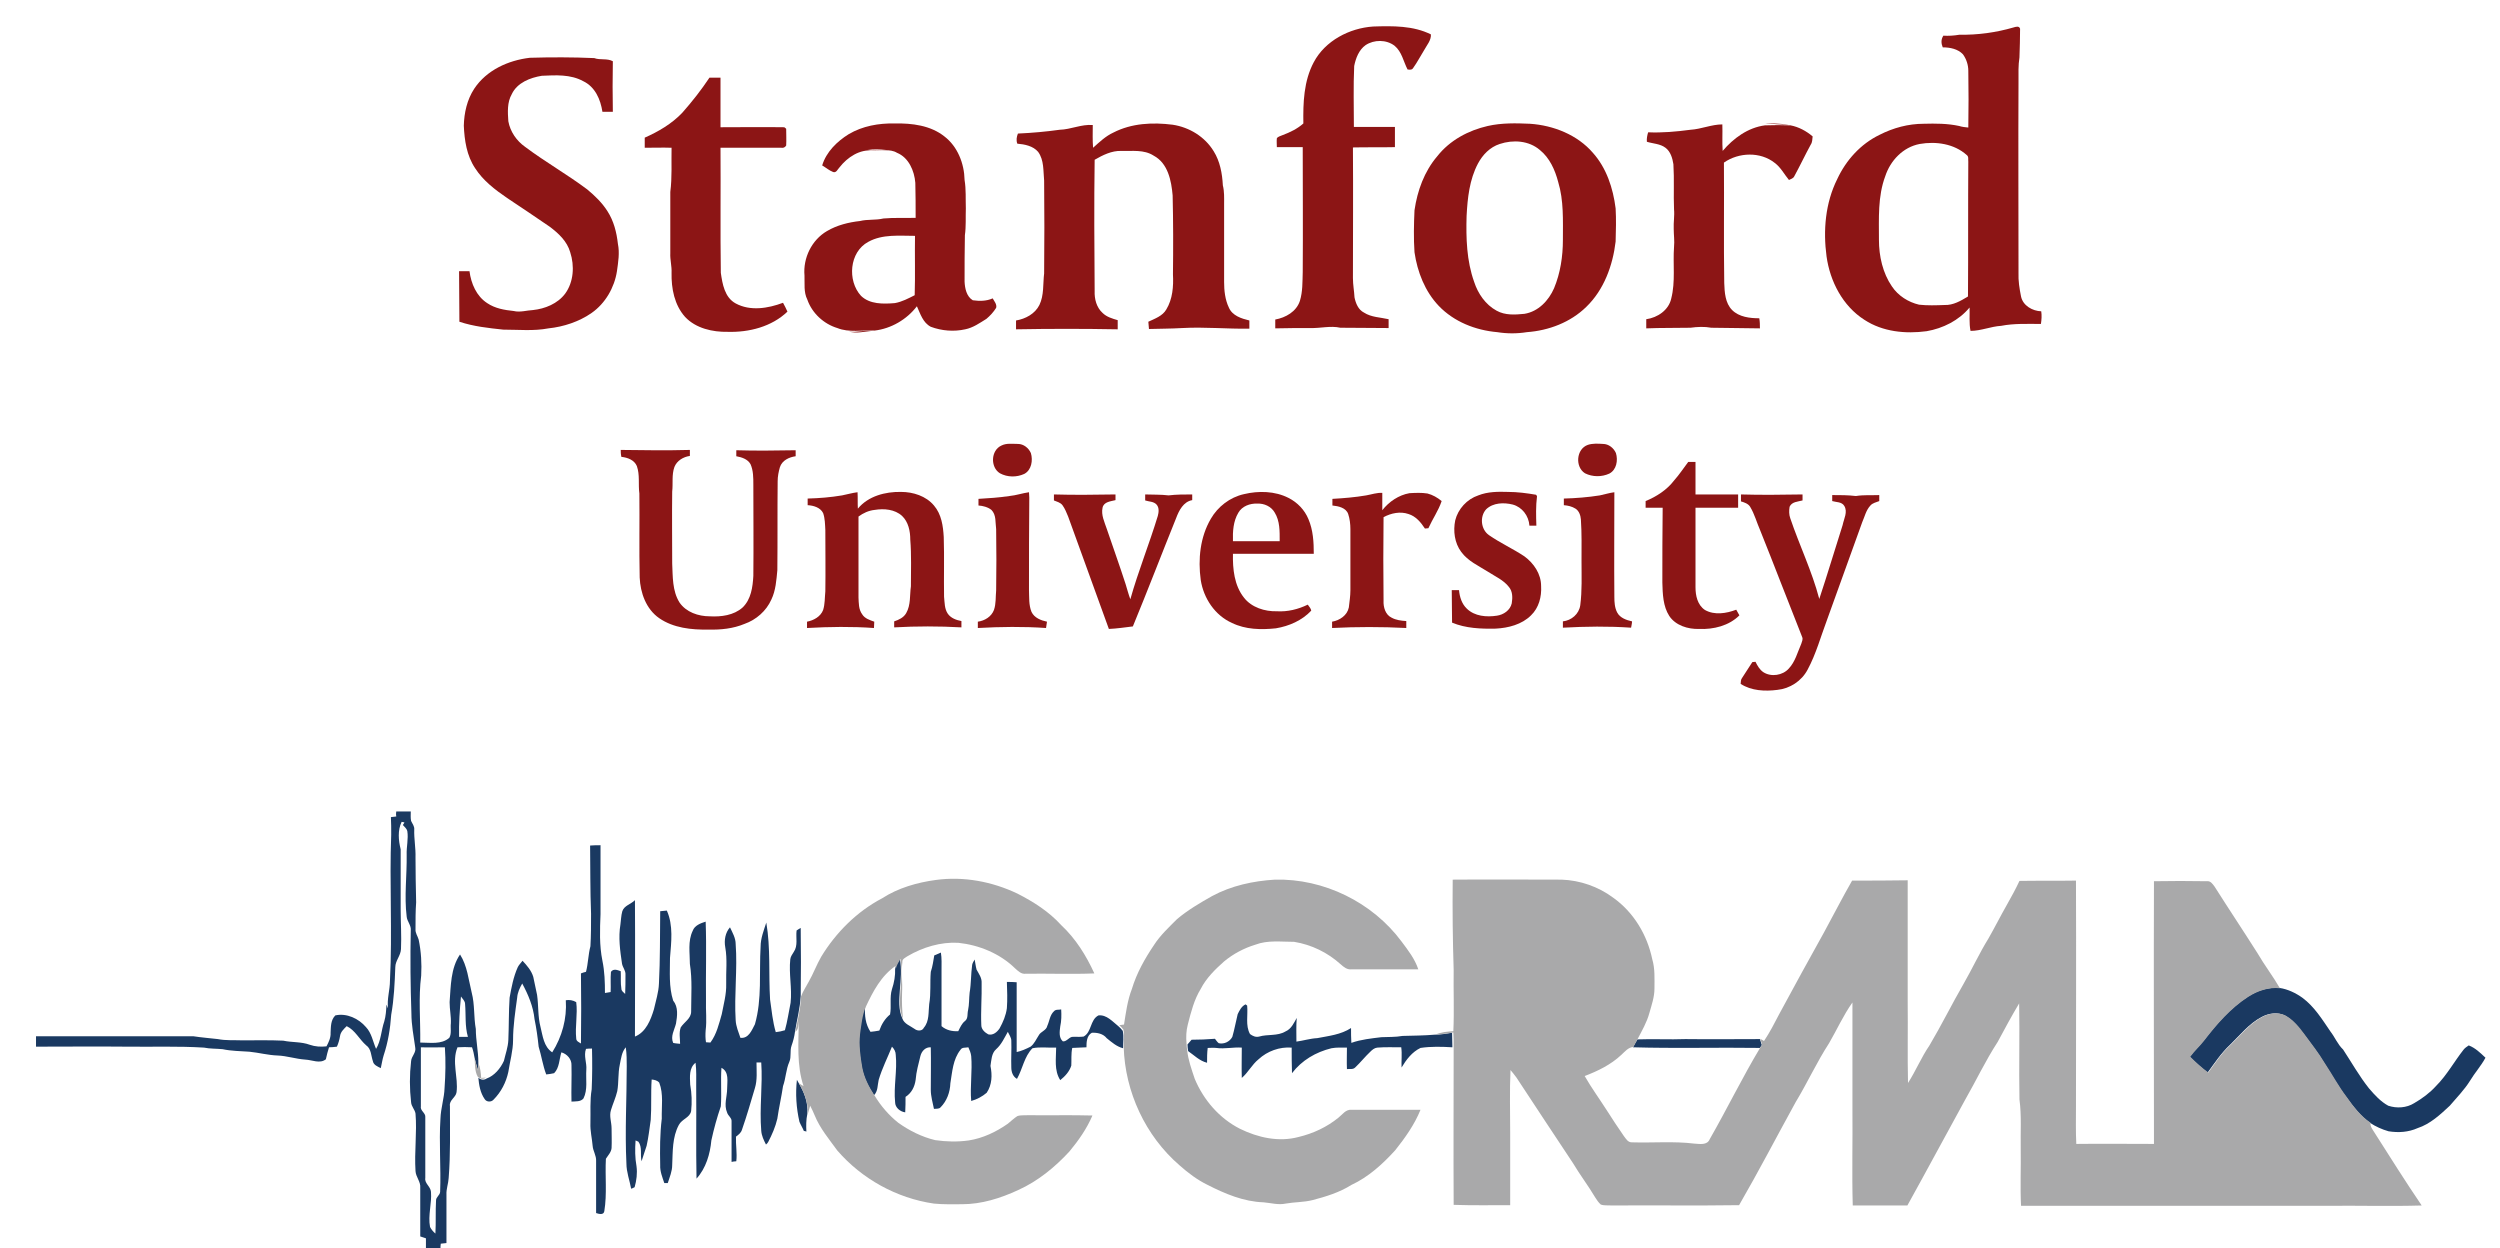
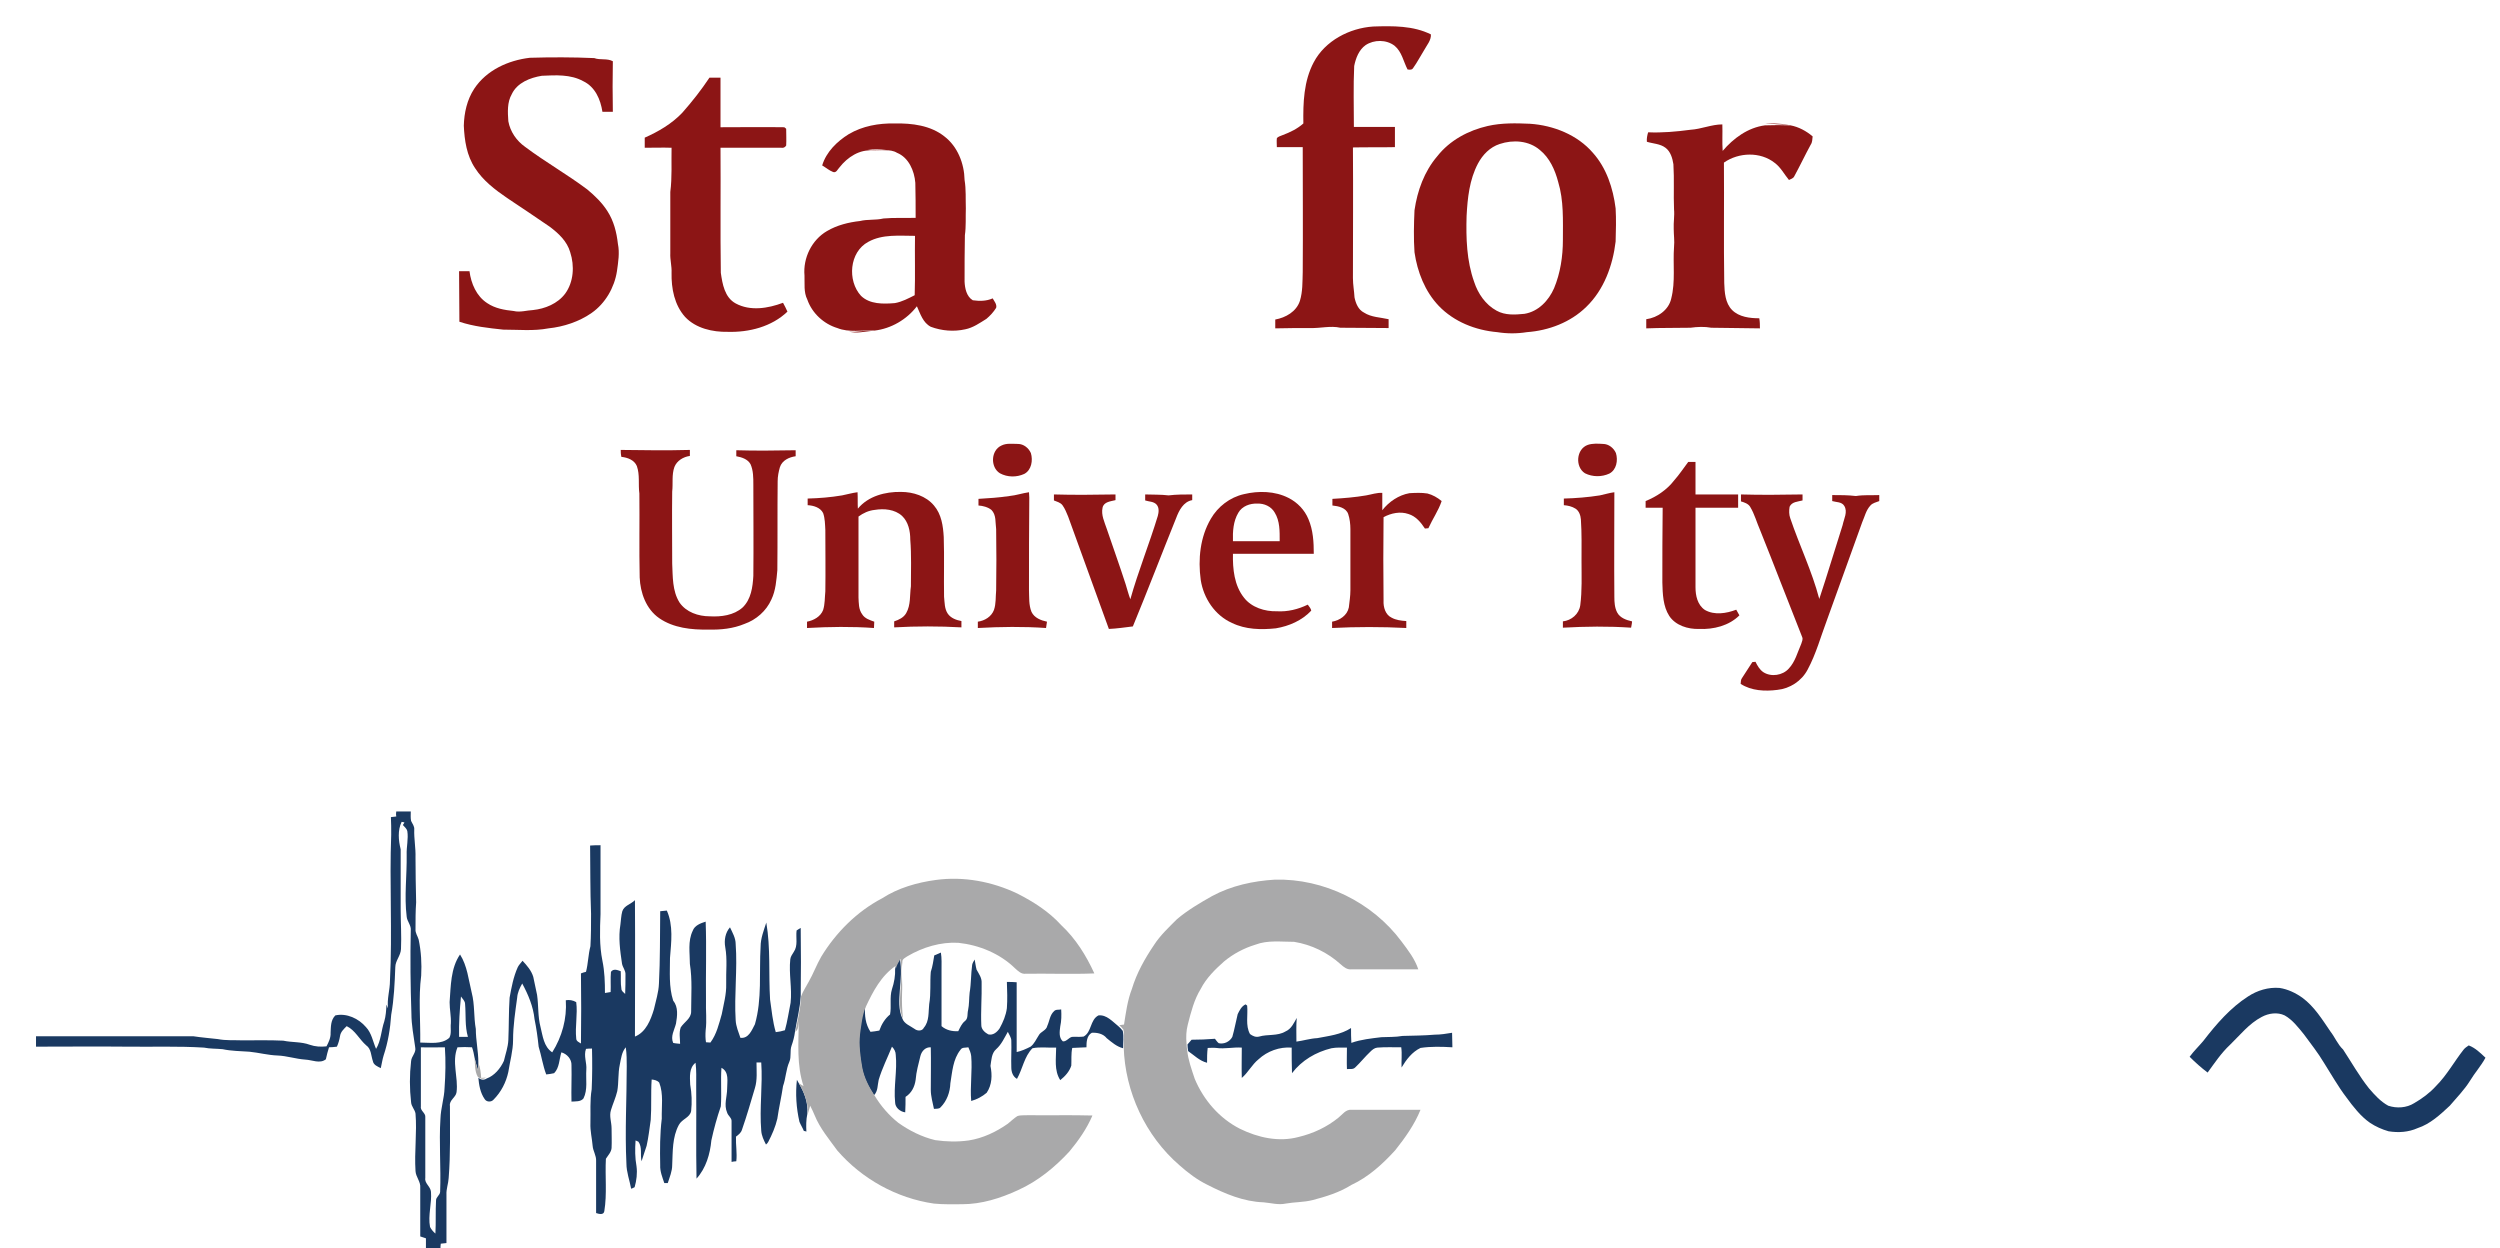
<svg xmlns="http://www.w3.org/2000/svg" version="1.0" id="Layer_1" x="0px" y="0px" viewBox="0 0 791.8 395.3" style="enable-background:new 0 0 791.8 395.3;" xml:space="preserve">
  <style type="text/css">
	.st0{fill:#074475;}
	.st1{fill:#8C1515;}
	.st2{fill:#1A3961;}
	.st3{fill:#A9A9AA;}
	.st4{fill:#8C7C83;}
	.st5{fill:#1D1D1B;}
	.st6{fill:#2B8791;}
	.st7{fill:#00478D;}
	.st8{fill:#647DBD;}
	.st9{fill:#8C8C8B;}
</style>
  <g>
    <g>
      <path class="st1" d="M416.1,19.7c3.6-6.8,11.3-10.8,18.8-11.3c6.2-0.2,12.7-0.3,18.3,2.5c0.1,1.9-1.3,3.4-2.1,4.9    c-1.2,1.9-2.2,3.9-3.5,5.7c-0.4,0.7-1.1,0.6-1.8,0.5c-1.3-2.5-1.8-5.6-4.1-7.5c-2.6-2-6.5-2-9.2-0.2c-2.1,1.5-3.1,4.1-3.6,6.6    c-0.3,6.4-0.1,12.9-0.1,19.3c4.3,0,8.6,0,13,0c0,2.1,0,4.3,0,6.4c-4.4,0.1-8.9,0-13.3,0.1c0.1,13.8,0,27.6,0,41.4    c0,2.1,0.4,4.1,0.5,6.1c0.4,1.9,1.2,3.9,3,4.8c2.3,1.5,5.2,1.5,7.8,2.1c0,0.9,0,1.9,0,2.8c-5.1,0-10.2-0.1-15.3-0.1    c-3.1-0.7-6.3,0.2-9.5,0.1c-3.7,0-7.4,0-11.1,0.1c0-1,0-1.9,0-2.8c3.3-0.6,6.7-2.5,7.8-5.9c0.9-2.9,0.8-6,0.9-9.1    c0.1-13.2,0-26.4,0-39.6c-2.7,0-5.5,0-8.2,0c0-0.9-0.1-1.9,0-2.8c0.4-0.6,1.2-0.7,1.8-1c2.4-0.9,4.7-2,6.6-3.7    C412.7,32.6,412.9,25.7,416.1,19.7z" />
      <g>
-         <path class="st1" d="M620.6,11c5.8,0.1,11.6-0.7,17.1-2.3c0.7-0.2,1.8-0.6,2.1,0.4c0,3-0.1,6.1-0.2,9.1c-0.4,2.5-0.3,5-0.3,7.6     c-0.1,20.2,0,40.4,0,60.6c-0.1,2.5,0.3,5,0.8,7.5c0.6,2.9,3.6,4.6,6.4,4.7c0.2,1.3,0.1,2.7-0.1,4c-4.2,0-8.5-0.2-12.6,0.6     c-3.3,0.2-6.4,1.6-9.7,1.6c-0.5-2.5-0.2-5-0.3-7.4c-3.4,4.1-8.4,6.6-13.6,7.5c-6.7,0.9-13.9,0.2-19.7-3.6     c-6.9-4.4-10.9-12.2-12-20.1c-1.1-8.2-0.4-16.9,3.4-24.5c2.8-6,7.4-11.1,13.4-14c4.3-2.2,9.1-3.5,14-3.5     c3.7-0.1,7.5-0.1,11.2,0.7c0.9,0.3,1.9,0.4,2.9,0.5c0.1-6,0.1-12,0-18c0-1.8-0.6-3.7-1.7-5.2c-1.6-1.7-4.1-2.2-6.4-2.2     c-0.5-1.2-0.6-2.5,0.2-3.7C617.1,11.4,618.8,11.3,620.6,11z M597.1,55.8c-2.4,6.4-2,13.4-2,20.2c0,5.1,1.2,10.5,4.1,14.7     c2,3,5.2,5,8.6,5.8c2.7,0.3,5.4,0.2,8.1,0.1c2.7,0.1,5.1-1.3,7.4-2.7c0.1-14.2,0-28.5,0.1-42.7c-0.1-0.7,0.2-1.6-0.5-2.1     c-4-3.6-9.8-4.4-14.9-3.5C602.7,46.6,598.7,50.9,597.1,55.8z" />
-       </g>
+         </g>
      <path class="st1" d="M150.2,28.1c3.9-5.9,10.8-9,17.6-9.8c6.8-0.2,13.6-0.2,20.4,0.1c1.9,0.7,4.1,0,5.9,1c-0.1,5.3-0.1,10.6,0,16    c-1.1,0-2.2,0-3.3,0c-0.6-3.9-2.3-7.9-6.1-9.7c-4-2.2-8.7-1.9-13.1-1.7c-3.7,0.6-7.8,2.2-9.5,5.8c-1.5,2.6-1.3,5.7-1.1,8.6    c0.6,3.3,2.6,6.2,5.3,8.1c6.4,4.8,13.3,8.7,19.7,13.5c2.4,2,4.7,4.2,6.4,6.9c2,3.1,2.9,6.7,3.3,10.3c0.6,2.9,0.1,5.8-0.3,8.7    c-0.8,5.2-3.7,10.2-8,13.2c-4,2.8-8.9,4.4-13.7,4.9c-4.7,0.9-9.5,0.4-14.3,0.4c-4.7-0.5-9.4-1-13.9-2.5c0-5.3-0.1-10.7-0.1-16    c1.1,0,2.2,0,3.3,0c0.5,3.9,2.2,7.9,5.6,10.1c2.5,1.7,5.5,2.2,8.4,2.5c2,0.5,4.1-0.2,6.1-0.3c3.8-0.4,7.8-2,10.2-5.2    c2.7-3.7,3-8.8,1.6-13.1c-1-3.5-3.7-6-6.5-8.1c-4.5-3.1-9-6.1-13.5-9.1c-3.8-2.6-7.6-5.5-10.1-9.4c-2.7-4-3.4-8.9-3.6-13.5    C147,35.8,147.9,31.6,150.2,28.1z" />
      <path class="st1" d="M216.1,35.7c3.1-3.5,6-7.2,8.6-11.1c1.2,0,2.3,0,3.5,0c0,5.2,0,10.5,0,15.7c6.7,0,13.4-0.1,20.2,0    c0.2,0.1,0.5,0.4,0.6,0.5c0,1.8,0.1,3.5,0,5.3c-0.4,0.6-0.9,0.8-1.5,0.7c-6.4,0-12.8,0-19.3,0c0.1,13.2-0.1,26.4,0.1,39.6    c0.5,3.5,1.2,7.8,4.7,9.7c4.6,2.5,10.2,1.6,15-0.2c0.5,0.9,1,1.9,1.4,2.8c-5,4.8-12.2,6.6-18.9,6.4c-4.8,0.1-10.1-1.1-13.5-4.7    c-3.4-3.8-4.4-9-4.3-14c0.1-2.1-0.5-4.1-0.4-6.2c0-6.5,0-12.9,0-19.4c0.6-4.6,0.3-9.3,0.4-14c-2.8-0.1-5.7,0-8.5,0    c0-1.1,0-2.1,0-3.2C208.5,41.7,212.8,39.2,216.1,35.7z" />
      <path class="st1" d="M559.1,39.1c2.5-0.2,4.9,0.3,7.4,0.2C564,39.7,561.5,39.1,559.1,39.1z" />
      <g>
        <path class="st1" d="M268.8,42.5c4.4-2.6,9.5-3.5,14.6-3.4c5.4-0.1,11.3,0.6,15.7,4.1c4.2,3.2,6.3,8.6,6.4,13.8     c0.5,3,0.3,6,0.4,9c-0.1,2.8,0.1,5.7-0.3,8.5c-0.1,4.9-0.1,9.8-0.1,14.7c0.1,2.1,0.6,4.7,2.6,5.9c2.1,0.3,4.3,0.3,6.3-0.6     c0.5,0.9,1.4,1.9,1.1,3c-0.8,1.3-1.9,2.5-3.1,3.5c-2.1,1.3-4.2,2.8-6.7,3.3c-3.6,0.8-7.4,0.5-10.9-0.8c-2.5-1.3-3.3-4.1-4.4-6.5     c-3.2,4.2-8.2,7.1-13.4,7.7c-3.9-0.2-8.1,0.7-11.8-0.8c-4.3-1.3-8-4.7-9.5-9c-1.2-2.4-0.8-5-0.9-7.6c-0.5-5.6,2.3-11.3,7.1-14.1     c3.2-1.9,6.9-2.8,10.5-3.2c2.4-0.6,4.9-0.2,7.4-0.8c3.4-0.3,6.8-0.1,10.2-0.2c0-3.7,0-7.4-0.1-11.1c-0.3-3.8-2.1-8-5.8-9.5     c-2.3-1.4-5.1-0.5-7.6-0.7c-4.2-0.5-8.1,2.1-10.6,5.3c-0.6,0.6-1,1.8-2,1.5c-1.3-0.5-2.3-1.4-3.5-2.1     C261.7,48.1,265.1,44.8,268.8,42.5z M274.8,47.5c1.9,0.2,3.8,0.2,5.8,0C278.7,47.3,276.7,47.2,274.8,47.5z M275,76.6     c-6,3.2-6.7,12.3-2.3,17.1c2.8,2.7,7,2.6,10.7,2.3c2.3-0.4,4.3-1.5,6.3-2.5c0.2-6.3,0-12.6,0.1-18.8     C284.9,74.7,279.5,74.1,275,76.6z" />
      </g>
-       <path class="st1" d="M335.6,41.1c3.6-0.1,6.9-1.8,10.5-1.5c0,2.4-0.1,4.8,0.1,7.2c2-1.8,4-3.7,6.4-4.8c5.8-3,12.5-3.3,18.8-2.5    c5.3,0.8,10.2,3.8,13,8.4c2,3.2,2.7,7,2.9,10.8c0.5,2,0.4,4,0.4,6c0,8.2,0,16.4,0,24.6c0,2.7,0.3,5.6,1.5,8.1    c1.1,2.6,4,3.5,6.5,4.1c0,0.9,0,1.7,0,2.6c-7.1,0.1-14.2-0.6-21.3-0.2c-3.5,0.2-7,0.2-10.5,0.3c-0.1-0.8-0.1-1.5-0.2-2.3    c2.1-1,4.5-1.8,5.7-3.9c2-3.3,2.3-7.3,2.1-11.1c0.1-8.3,0.1-16.7-0.1-25c-0.4-4.7-1.5-10.2-6-12.6c-3.1-2-6.8-1.4-10.3-1.5    c-3-0.1-5.8,1.3-8.4,2.8c-0.2,13.9-0.1,27.7,0,41.6c-0.1,2.5,0.6,5.2,2.5,6.9c1.3,1.3,3.1,1.8,4.8,2.3c0,1,0,1.9,0,2.9    c-10.8-0.2-21.5-0.2-32.2,0c0-0.9,0-1.9,0-2.8c3-0.5,6-2.1,7.4-4.9c1.5-3.1,1.1-6.7,1.5-10c0.1-9.8,0.1-19.6,0-29.4    c-0.3-3.1,0-6.5-1.9-9.1c-1.6-1.9-4.3-2.4-6.6-2.6c-0.4-1.1-0.2-2.2,0.2-3.2C326.9,42.1,331.3,41.7,335.6,41.1z" />
      <g>
        <path class="st1" d="M471.2,39.9c4.4-1,8.9-0.9,13.4-0.7c7.4,0.5,15,3.5,19.9,9.2c4.3,4.8,6.4,11.2,7.2,17.6     c0.2,3.5,0.1,7,0,10.5c-0.9,7.6-3.7,15.3-9.3,20.7c-5,4.9-11.9,7.5-18.8,8c-3.1,0.5-6.3,0.5-9.4,0c-6.9-0.6-13.7-3.3-18.5-8.3     c-4.4-4.6-6.8-10.8-7.7-17c-0.3-4.4-0.2-8.9,0-13.3c0.9-6.2,3.1-12.3,7.2-17.1C459.2,44.4,465.1,41.3,471.2,39.9z M475,45.6     c-3.1,1-5.4,3.4-6.9,6.2c-2.7,5.1-3.3,10.9-3.6,16.6c-0.2,7,0,14.2,2.4,20.9c1.2,3.7,3.6,7.2,7.1,9.1c2.7,1.5,5.8,1.3,8.8,1     c4.4-0.7,7.7-4.2,9.4-8.1c2-4.8,2.8-10.1,2.8-15.3c0-6.2,0.3-12.5-1.5-18.4c-1-3.8-2.7-7.6-5.8-10.1     C484.2,44.5,479.2,44.2,475,45.6z" />
      </g>
      <path class="st1" d="M535.4,41.1c3.4-0.2,6.7-1.7,10.1-1.7c0.1,2.8-0.1,5.6,0.1,8.4c3.4-4,8-7.4,13.4-8.1c2.7-0.1,5.4-0.1,8.1,0    c2.6,0.5,5,1.8,7,3.5c-0.1,0.9-0.1,1.9-0.6,2.6c-1.8,3.3-3.4,6.7-5.2,10c-0.3,0.7-1.1,0.9-1.7,1.2c-1.5-1.8-2.6-4-4.5-5.4    c-4.5-3.6-11.4-3.4-16.1-0.1c0.1,12.7-0.1,25.4,0.1,38.1c0.1,3,0.3,6.4,2.5,8.6c2.2,2.2,5.6,2.6,8.6,2.6c0.2,1.1,0.2,2.2,0.2,3.2    c-5.1-0.1-10.2-0.1-15.4-0.2c-2.2-0.4-4.4-0.3-6.6,0c-4.7,0.1-9.3,0-14,0.2c0-1,0-1.9,0-2.9c3.6-0.5,7.1-2.9,7.9-6.5    c1.4-5.4,0.5-11,0.9-16.4c0.2-1.9-0.1-3.8-0.1-5.7c-0.1-2.1,0.3-4.1,0.1-6.2c-0.2-4.7,0.1-9.5-0.2-14.3c-0.3-1.9-0.9-4-2.5-5.2    c-1.7-1.3-4-1.3-5.9-1.9c-0.1-1,0.1-2,0.4-3C526.4,42.1,530.9,41.7,535.4,41.1z" />
      <path class="st1" d="M268.8,105c2.5,0.4,4.9-0.5,7.4-0.2C273.8,105,271.3,105.7,268.8,105z" />
    </g>
    <g>
      <path class="st1" d="M317.2,141.1c1.6-0.8,3.4-0.5,5.2-0.5c1.8,0,3.4,1.3,4.1,2.9c0.7,2.3,0.2,5.4-2.1,6.6    c-2.4,1.1-5.3,1.1-7.7-0.2C313.6,148,313.8,142.6,317.2,141.1z" />
      <path class="st1" d="M502.9,140.9c1.5-0.5,3.2-0.4,4.8-0.3c1.8,0,3.4,1.3,4.1,2.9c0.7,2.3,0.2,5.3-2.1,6.5    c-2.4,1.1-5.3,1.1-7.7-0.1C498.8,147.9,499.2,142.2,502.9,140.9z" />
      <path class="st1" d="M196.6,142.5c7.3,0.1,14.6,0.2,21.9,0c0,0.6,0,1.3,0,1.9c-2.1,0.3-4.1,1.5-4.9,3.5c-0.9,2.5-0.4,5.2-0.7,7.8    c-0.1,7.6,0,15.2,0,22.8c0.2,4.1,0,8.6,2.3,12.3c2.1,3.1,6,4.4,9.6,4.4c3.6,0.2,7.6-0.3,10.4-2.8c2.7-2.6,3.2-6.5,3.4-10    c0.1-9.6,0-19.2,0-28.9c0-2.2,0-4.5-0.9-6.5c-0.9-1.6-2.8-2.2-4.5-2.5c0-0.6,0-1.3,0-1.9c6.3,0.2,12.5,0.1,18.8,0    c0,0.6,0,1.2,0,1.9c-2.1,0.3-4.3,1.3-5,3.5c-0.4,1.4-0.7,2.9-0.7,4.4c-0.1,9.4,0,18.8-0.1,28.2c-0.3,3.1-0.5,6.4-1.9,9.3    c-1.6,3.6-4.8,6.4-8.5,7.7c-3.6,1.5-7.5,1.9-11.4,1.8c-5.4,0.1-11.1-0.5-15.6-3.6c-4.2-2.9-6-8.1-6.2-12.9    c-0.2-8.9,0-17.7-0.1-26.6c-0.4-2.9,0.2-5.9-0.8-8.7c-0.8-1.9-2.9-2.7-4.9-2.9C196.6,143.8,196.6,143.1,196.6,142.5z" />
      <path class="st1" d="M534.7,146.3c0.8,0,1.5,0,2.3,0c0,3.4,0,6.9,0,10.3c4.5,0,9,0,13.5,0c0,1.4,0,2.8,0,4.2c-4.5,0-9,0-13.5,0    c0,8.4,0,16.8,0,25.2c0,2.6,0.6,5.6,3,7.2c3,1.7,6.8,1.1,9.9-0.1c0.3,0.6,0.7,1.2,1,1.8c-3.3,3.3-8.2,4.5-12.8,4.3    c-3.5,0.1-7.4-1.1-9.4-4.1c-2-3.1-2.1-7-2.2-10.6c0-7.9,0-15.8,0.1-23.7c-1.8,0-3.6,0-5.4,0c0-0.7,0-1.4,0-2.1    c3.4-1.4,6.7-3.5,9-6.5C531.8,150.4,533.2,148.3,534.7,146.3z" />
      <path class="st1" d="M319.7,157.1c2.1-0.2,4.1-0.9,6.2-1.2c0,0.6,0.1,1.1,0.1,1.7c-0.1,9.8-0.1,19.5-0.1,29.3    c0.1,2.3-0.1,4.7,0.8,6.9c0.9,1.9,3,2.7,4.9,3.1c-0.1,0.7-0.2,1.3-0.3,2c-7.2-0.5-14.4-0.4-21.6,0c0-0.7,0-1.3,0-2    c2.2-0.3,4.3-1.6,5.1-3.7c0.7-2,0.5-4.2,0.7-6.2c0.1-6.5,0.1-12.9,0-19.4c-0.3-2.1,0.1-4.5-1.5-6.1c-1.1-0.9-2.7-1.3-4.1-1.4    c0-0.7,0-1.4,0-2.1C313.2,157.8,316.4,157.6,319.7,157.1z" />
      <path class="st1" d="M266.7,156.9c1.6-0.3,3.2-0.8,4.9-1c0.1,1.7,0,3.5,0.1,5.2c3.3-4,8.7-5.4,13.7-5.3c3.8,0,7.9,1.3,10.4,4.3    c2.4,2.8,2.9,6.5,3.1,10c0.2,6.3,0,12.6,0.1,18.9c0.2,1.8,0.1,3.8,1.2,5.4c1,1.4,2.7,2,4.3,2.3c0,0.7,0,1.4,0,2    c-7.1-0.4-14.2-0.4-21.3,0c0-0.6,0-1.3,0-1.9c1.5-0.5,3-1.2,3.8-2.6c1.5-2.6,1.1-5.7,1.5-8.5c0-4.9,0.2-9.9-0.2-14.8    c0-2.7-0.6-5.6-2.6-7.5c-2.3-2.1-5.7-2.4-8.7-1.9c-1.9,0.2-3.6,1-5.1,2.1c0,8.5,0,17,0,25.6c0.1,1.8,0,3.8,1.2,5.4    c0.8,1.3,2.4,1.8,3.8,2.3c0,0.7-0.1,1.3-0.1,2c-7-0.5-14.1-0.4-21.2,0c0-0.7,0-1.3,0-2c2.1-0.4,4.3-1.6,5.1-3.7    c0.6-1.9,0.5-3.9,0.7-5.9c0.1-6.5,0-12.9,0-19.4c-0.1-1.8-0.1-3.7-0.7-5.4c-0.9-1.8-3.1-2.4-4.9-2.5c0-0.7,0-1.4,0-2.1    C259.6,157.8,263.1,157.5,266.7,156.9z" />
      <g>
        <path class="st1" d="M394,156.5c4.6-1.1,9.8-1,14.1,1.2c2.8,1.4,5.1,3.8,6.3,6.7c1.5,3.5,1.7,7.3,1.7,11c-8.5,0-17.1,0-25.6,0     c-0.1,4.8,0.4,10,3.5,13.9c2.4,3.1,6.6,4.4,10.4,4.3c3.4,0.2,6.7-0.6,9.8-2.1c0.4,0.6,1,1.2,1.1,1.9c-2.9,3.1-7,4.9-11.2,5.6     c-4.7,0.5-9.6,0.4-13.9-1.7c-5.4-2.4-9-7.8-9.9-13.6c-0.9-6.6-0.2-13.6,3.2-19.4C385.7,160.5,389.5,157.5,394,156.5z      M392.2,162.4c-1.6,2.7-1.8,5.9-1.7,9c4.9,0,9.9,0,14.8,0c0-3.1,0.1-6.4-1.6-9.1c-1.1-1.9-3.3-2.9-5.5-2.8     C395.9,159.4,393.4,160.3,392.2,162.4z" />
      </g>
-       <path class="st1" d="M468.2,156.9c3-1.2,6.3-1.2,9.4-1.1c3,0,6,0.4,8.9,0.9c0.1,0.1,0.3,0.4,0.3,0.5c-0.4,3.1-0.3,6.2-0.2,9.3    c-0.7,0-1.4,0-2.2,0c-0.2-3.1-2.3-5.9-5.3-6.7c-2.8-0.7-6.2-0.6-8.4,1.5c-2.1,2.3-1.7,6.4,0.9,8.2c3.6,2.5,7.6,4.3,11.2,6.7    c3,2.2,5.3,5.6,5.3,9.4c0.2,3.4-0.7,6.9-3.2,9.3c-2.9,2.9-7.2,4-11.2,4.2c-4.7,0.1-9.5-0.1-13.8-1.9c0-3.4-0.1-6.8-0.1-10.3    c0.8,0,1.5,0,2.3,0c0.2,2.2,0.9,4.4,2.5,5.9c2.5,2.4,6.2,2.7,9.5,2.2c2.1-0.3,4.2-1.7,4.7-3.9c0.3-1.8,0.3-3.8-0.9-5.2    c-1.7-2.2-4.3-3.3-6.6-4.8c-3-1.9-6.4-3.4-8.5-6.3c-2.1-2.8-2.6-6.6-1.9-10C461.8,161.2,464.6,158.1,468.2,156.9z" />
      <path class="st1" d="M506.7,156.9c1.5-0.3,3-0.8,4.6-1c0,11.1-0.1,22.2,0,33.2c0,1.6,0.1,3.4,0.9,4.9c0.9,1.7,2.9,2.4,4.7,2.8    c0,0.7-0.2,1.3-0.3,2c-7.2-0.5-14.4-0.4-21.6,0c0-0.7,0-1.3,0-2c2.7-0.3,5.1-2.3,5.5-5.1c0.6-4.6,0.4-9.3,0.4-13.9    c0-4.4,0.1-8.9-0.2-13.3c-0.1-1.3-0.6-2.7-1.7-3.4c-1.1-0.7-2.4-1-3.7-1.1c0-0.7,0-1.4,0-2.1C499.1,157.8,502.9,157.5,506.7,156.9    z" />
      <path class="st1" d="M333.8,156.6c6.5,0.2,13,0.1,19.5,0c0,0.6,0,1.2,0,1.8c-1.5,0.4-3.7,0.5-4.1,2.4c-0.5,2.3,0.6,4.5,1.3,6.6    c2,5.9,4.1,11.7,6,17.6c0.5,1.6,0.9,3.2,1.5,4.8c2.5-8.9,6-17.5,8.7-26.4c0.3-1.1,0.5-2.6-0.4-3.6c-0.9-1-2.4-0.9-3.6-1.3    c0-0.6,0-1.3,0-1.9c2.5,0.1,5,0,7.4,0.3c2.5-0.3,5-0.3,7.5-0.3c0,0.6,0,1.2,0,1.8c-2.8,0.5-4.2,3.3-5.1,5.7    c-4.6,11.4-9,22.9-13.7,34.3c-2.5,0.3-5.1,0.7-7.6,0.8c-4.3-11.9-8.6-23.7-12.9-35.6c-0.5-1.2-1-2.5-1.8-3.6    c-0.7-0.9-1.8-1.1-2.7-1.5C333.8,157.9,333.8,157.2,333.8,156.6z" />
      <path class="st1" d="M432.7,156.9c1.7-0.3,3.4-0.9,5.1-0.8c0,1.8,0,3.6,0,5.5c2.1-2.7,5.2-4.8,8.6-5.4c1.9-0.1,3.8-0.2,5.7,0.1    c1.6,0.4,3.2,1.3,4.5,2.4c-1,3-2.9,5.7-4.2,8.6c-0.3,0-0.8,0.1-1.1,0.1c-1.3-2-2.9-3.9-5.2-4.6c-2.6-0.9-5.5-0.3-7.9,1    c-0.1,8.8-0.1,17.7,0,26.5c-0.1,2,0.6,4.4,2.5,5.3c1.4,0.8,3.1,1,4.7,1.1c0,0.7,0,1.4,0,2.2c-7.8-0.4-15.7-0.4-23.5,0    c0-0.7,0-1.3,0-2c2.4-0.4,4.8-2,5.3-4.5c0.2-1.8,0.5-3.6,0.5-5.4c0-6.5,0-12.9,0-19.4c0-1.6-0.2-3.3-0.7-4.8c-0.7-2-3.1-2.5-5-2.7    c0-0.7,0-1.4,0-2.1C425.6,157.8,429.2,157.5,432.7,156.9z" />
      <path class="st1" d="M551.4,156.6c6.5,0.2,13,0.1,19.5,0c0,0.6,0,1.3,0,1.9c-1.5,0.4-3.4,0.4-4.1,2c-0.2,1.2-0.2,2.5,0.2,3.6    c2.9,8.6,6.9,16.8,9.2,25.6c2.6-7.8,4.9-15.6,7.4-23.4c0.4-2,1.7-4.2,0.5-6.1c-0.8-1.3-2.5-1.1-3.8-1.5c0-0.6,0-1.3,0-1.9    c2.5,0,5,0,7.5,0.3c2.5-0.4,5-0.2,7.4-0.3c0,0.6,0,1.3,0,1.9c-1,0.4-2.1,0.6-2.8,1.4c-1.4,1.5-1.8,3.5-2.6,5.3    c-3.7,10.3-7.4,20.5-11.1,30.8c-2,5.3-3.5,10.9-6.2,15.9c-1.9,3.6-5.6,6-9.6,6.4c-3.9,0.5-8.2,0.3-11.6-1.9c0.1-0.6,0-1.3,0.4-1.8    c1.1-1.7,2.2-3.4,3.3-5.1c0.3,0,0.7-0.1,1-0.1c0.6,1.2,1.3,2.5,2.5,3.3c2.5,1.6,6.1,1,8-1.1c2.1-2.2,2.8-5.2,4-7.9    c0.2-0.7,0.6-1.4,0.3-2.1c-4.5-11.3-8.8-22.6-13.3-33.8c-1.1-2.5-1.8-5.2-3.2-7.5c-0.6-1-1.9-1.4-2.9-1.7    C551.4,157.9,551.4,157.2,551.4,156.6z" />
    </g>
  </g>
  <g>
    <g>
      <g>
        <path class="st2" d="M125.5,257c1.5,0,3.1,0,4.6,0c0,1-0.1,2,0.1,3c0.4,0.9,1.1,1.7,1,2.7c-0.1,3,0.5,5.9,0.4,8.9     c0,4.7,0.1,9.5,0.2,14.2c-0.2,2.8-0.2,5.6-0.2,8.5c-0.1,1.2,0.7,2.2,1,3.3c0.8,3.8,1,7.6,0.8,11.4c-0.9,7-0.2,14.1-0.3,21.2     c3.1,0,6.7,0.7,9.2-1.5c0.8-1.4,0.3-3.1,0.5-4.6c0.1-2.2-0.4-4.4-0.4-6.7c0.4-5.1,0.3-10.7,3.3-15.1c2.3,3.6,2.7,8,3.7,12.1     c1,3.8,0.6,7.7,1.3,11.5c0,3.6,0.8,7,0.8,10.6c0,0.8-0.1,1.7-0.1,2.5c-0.4-1.3-0.8-2.6-1.1-4c-0.2-1.1-0.4-2.2-0.8-3.3     c-1.5-0.1-3.1-0.1-4.6,0c-1.9,4.6,0.3,9.5-0.3,14.2c-0.2,1.7-2.4,2.5-2.1,4.4c0,7.6,0.2,15.2-0.4,22.8c-0.1,1.8-0.8,3.5-0.7,5.3     c0,5.1,0,10.2,0,15.3c-0.6,0.1-1.2,0.1-1.8,0.2c-0.1,0.6-0.1,1.3-0.1,1.9c-1.5,0-3.1,0-4.6,0c0-1.2,0-2.4,0-3.6     c-0.6-0.2-1.2-0.4-1.8-0.6c0-5.1,0-10.3,0-15.4c0.2-1.9-1.4-3.4-1.5-5.3c-0.4-6.1,0.5-12.2,0-18.2c-0.2-1.3-1.3-2.2-1.4-3.6     c-0.5-4.3-0.5-8.7,0-13c0.1-1.6,1.7-2.7,1.3-4.4c-0.5-3.6-1.2-7.1-1.2-10.7c-0.3-8.8-0.4-17.5-0.2-26.3c0.2-1.6-1.2-2.9-1.3-4.4     c-0.8-6.5,0.1-13,0-19.6c-0.1-2.5,0.6-5,0.2-7.5c-0.2-0.8-0.9-1.3-1.4-1.9c0.1-0.2,0.4-0.6,0.5-0.8c-0.3-0.1-0.6-0.2-0.9-0.2     c-1.3,2.7-1,5.9-0.3,8.7c0,6.4,0,12.8,0,19.1c0,4.2,0.3,8.3,0.1,12.5c-0.1,2.1-1.8,3.7-1.8,5.7c-0.2,5.1-0.4,10.1-1.3,15.1     c-0.3,4.4-1,8.7-2.4,12.9c-0.4,1.3-0.6,2.7-0.9,4c-1-0.5-2.3-1-2.5-2.2c-0.6-1.7-0.5-3.9-2.1-5c-2.2-1.9-3.5-4.8-6.2-6.1     c-0.9,0.9-1.9,1.8-2.1,3.1c-0.2,1.2-0.5,2.3-1,3.4c-0.8,0.1-1.6,0.2-2.5,0.2c-0.4,1.2-0.7,2.5-1,3.8c-1.9,1.5-4.3,0.2-6.5,0.1     c-3-0.2-5.9-1.2-8.8-1.3c-3-0.1-5.9-0.9-8.9-1.2c-2.8-0.2-5.7-0.2-8.5-0.8c-2-0.2-4-0.1-5.9-0.5c-8.1-0.5-16.2-0.2-24.3-0.3     c-9.6-0.1-19.3,0-28.9,0c0-1.1,0-2.2,0-3.3c16.6,0,33.2,0,49.8,0c2.6,0.4,5.2,0.6,7.8,0.9c2.5,0.5,5.2,0.3,7.8,0.4     c4.3,0,8.6-0.1,12.9,0.1c2.8,0.6,5.7,0.3,8.4,1.3c1.7,0.6,3.5,0.7,5.3,0.5c0.7-1.3,1.4-2.8,1.3-4.3c0.1-1.9,0-4,1.5-5.5     c3.6-0.8,7.4,1,9.7,3.7c1.8,1.9,2.2,4.6,3.2,6.9c1.6-2.6,1.6-5.8,2.6-8.7c0.5-1.7,0.6-3.5,0.7-5.3c0.2,0.4,0.3,0.8,0.5,1.2     c-0.4-3,0.6-5.8,0.6-8.8c0.8-15.4-0.2-30.9,0.4-46.3c0-1.8,0-3.7-0.1-5.5c0.6-0.1,1.1-0.1,1.7-0.2     C125.4,258.2,125.4,257.6,125.5,257z M146,315.6c-0.4,4.3-0.7,8.5-0.6,12.8c0.9,0,1.8,0,2.8,0c-1-3.4-0.6-7-0.9-10.4     C147.3,317,146.5,316.4,146,315.6z M133.3,331.7c0,6.2,0,12.5,0,18.7c-0.3,1.4,1.6,2.1,1.4,3.5c0,6.4,0,12.8,0,19.2     c-0.3,1.7,1.7,2.7,1.8,4.4c0.3,3.7-1,7.4-0.3,11.1c0.4,0.8,1,1.5,1.7,2.1c0.2-3.5,0-7,0.2-10.5c0-1.1,1.2-1.6,1.3-2.7     c0.3-7.7-0.4-15.5,0.1-23.2c0.1-3.3,1.2-6.5,1.3-9.7c0.3-4.3,0.4-8.6,0.1-12.9C138.4,331.7,135.9,331.8,133.3,331.7z" />
      </g>
      <path class="st2" d="M186.9,267.8c1.1-0.1,2.2-0.1,3.3-0.1c0,7.3,0,14.6,0,21.8c-0.2,4.9-0.4,9.9,0.6,14.8    c0.7,3.4,0.8,6.8,0.8,10.2c0.6-0.1,1.2-0.2,1.8-0.3c0.1-2.1-0.1-4.3,0.1-6.4c0.8-1.1,2-0.6,3.1-0.2c0.1,1.8-0.1,3.7,0.2,5.5    c0,0.8,0.7,1.2,1.2,1.7c0.1-2,0.1-4.1,0.1-6.1c0.1-1.3-0.9-2.3-1.1-3.5c-0.6-4.1-1.2-8.3-0.5-12.4c0.2-1.4,0.2-2.8,0.6-4.2    c0.6-1.8,2.7-2.2,4-3.5c0.1,14.4,0,28.8,0,43.2c3.5-1.4,5-5.3,6-8.6c0.6-2.7,1.5-5.4,1.6-8.2c0.4-7.6,0.3-15.2,0.4-22.9    c0.7-0.1,1.4-0.1,2.1-0.2c2.1,4.7,1.4,10,1,15c0,4.5-0.4,9.1,1,13.5c1.7,2.1,1.3,4.9,0.9,7.3c-0.5,2-1.8,4-0.9,6.1    c0.7,0.2,1.5,0.2,2.2,0.3c0-1.7-0.4-3.5,0.2-5.2c1.1-1.7,3.3-2.8,3.3-5c0-5,0.4-10.1-0.4-15.1c0-3.5-0.7-7.2,0.9-10.5    c0.6-1.7,2.5-2.4,4.1-2.9c0.3,8.3,0,16.6,0.1,25c-0.1,3.1,0.3,6.2-0.1,9.4c-0.1,1.3-0.1,2.6,0.1,3.8c0.4,0,1.1,0.1,1.4,0.1    c2-2.7,2.7-5.9,3.6-9c0.6-3.2,1.5-6.3,1.4-9.6c-0.1-3.9,0.4-7.7-0.3-11.6c-0.4-2.2,0-4.6,1.5-6.3c0.8,1.7,1.8,3.4,1.8,5.3    c0.6,8-0.5,16.1,0,24.1c0.1,2,0.9,3.8,1.5,5.6c2.6,0.3,3.6-2.4,4.6-4.3c2.3-8,1.3-16.4,1.8-24.6c0-2.6,1-5.1,1.8-7.6    c1.4,8.1,0.7,16.3,1.2,24.4c0.5,3.4,0.8,6.9,1.8,10.3c1-0.1,1.9-0.3,2.9-0.6c0.8-2.8,1.2-5.8,1.8-8.7c0.5-4.6-0.6-9.2-0.1-13.8    c0.1-0.9,0.7-1.6,1.1-2.3c1.4-2,0.6-4.5,0.9-6.8c0.4-0.3,0.8-0.5,1.3-0.8c0.1,7.2,0.1,14.4,0,21.6c-0.2,3.8-1.2,7.5-1.8,11.2    c-0.2,1.6-0.6,3.1-1.1,4.5c-0.6,1.7,0,3.5-0.7,5.1c-1.1,2.5-1.1,5.2-2,7.7c-0.5,3.4-1.3,6.8-1.8,10.3c-0.6,2.6-1.7,5.1-2.9,7.4    c-0.2,0.3-0.4,0.6-0.7,0.8c-0.7-1.4-1.4-2.8-1.5-4.4c-0.6-7.2,0.5-14.4,0-21.6c-0.4,0-1.1,0-1.5,0c0,2.7,0.3,5.5-0.5,8.1    c-1.3,4.4-2.6,8.9-4.1,13.2c-0.3,1-1.1,1.6-1.9,2.2c-0.1,2.6,0.4,5.2,0.1,7.8c-0.4,0-1.1,0.1-1.5,0.2c0-4.3,0-8.6,0-13    c0-1-1.1-1.6-1.4-2.6c-1.1-2.5,0-5.1,0-7.6c0-2.3,0.7-5.3-1.8-6.6c-0.3,4.1,0.1,8.1-0.2,12.2c-1.2,3.5-2.2,7.1-3,10.8    c-0.4,4.3-1.7,8.8-4.7,12.1c-0.2-9.8,0-19.6-0.1-29.4c0-2.4,0.1-4.9-0.2-7.3c-2.1,1.6-1.8,4.5-1.7,6.9c0.5,2.8,0.6,5.6,0.3,8.4    c-0.4,2.1-2.9,2.5-3.9,4.4c-2.1,3.9-1.9,8.4-2.1,12.7c0,2-0.8,3.8-1.4,5.7c-0.3,0-0.8,0-1.1,0c-0.6-1.8-1.4-3.7-1.3-5.7    c-0.1-4.9-0.1-9.8,0.5-14.7c-0.1-3.8,0.6-7.8-0.8-11.4c-0.6-0.7-1.5-0.9-2.4-1c-0.3,4.3,0,8.6-0.3,12.8c-0.4,2.8-0.7,5.5-1.3,8.2    c-0.5,1.6-1.1,3.2-1.6,4.9c-0.5-2.1,0.3-4.4-1-6.2c-0.2-0.1-0.7-0.3-0.9-0.4c-0.2,2.7-0.2,5.5,0.3,8.2c0.3,2.2,0,4.5-0.6,6.6    c-0.4,0.2-0.7,0.4-1.1,0.5c-0.5-2.7-1.5-5.3-1.5-8c-0.5-10.2,0.1-20.5,0.1-30.7c0-2,0-4-0.3-6.1c-1.3,1.5-1.5,3.6-1.9,5.5    c-0.6,2.8-0.3,5.6-0.8,8.4c-0.5,2.1-1.4,4-2,6c-0.6,1.9,0.2,3.8,0.2,5.8c0,2.1,0.1,4.1,0,6.2c-0.1,1.3-1.1,2.3-1.8,3.4    c-0.3,5.5,0.4,11.1-0.5,16.6c-0.2,1.3-1.7,0.9-2.6,0.6c0-5.5,0-11,0-16.5c0.1-1.7-1-3.2-1.1-4.8c-0.2-2.4-0.8-4.7-0.7-7.2    c0.1-3.6-0.2-7.1,0.4-10.7c0.2-4.3,0.2-8.6,0.1-12.9c-0.6,0-1.2,0-1.9,0.1c-0.8,2.2,0.3,4.4,0.1,6.6c-0.2,3.1,0.5,6.3-0.9,9.1    c-0.9,1.1-2.5,0.9-3.8,1c-0.1-3.8,0.1-7.7,0-11.5c0.1-1.9-1.4-3.6-3.2-4.1c-0.7,2.2-0.6,4.9-2.3,6.6c-0.8,0.2-1.6,0.3-2.5,0.4    c-1.1-2.9-1.5-5.9-2.4-8.8c-0.3-2.9-0.7-5.8-1.3-8.7c-0.4-4-2-7.8-3.9-11.3c-0.8,1.4-1.5,2.9-1.6,4.5c-0.6,4.4-1.3,8.9-1.3,13.4    c0,3.4-1,6.8-1.5,10.1c-0.7,3.3-2.3,6.4-4.7,8.8c-0.7,0.8-2.2,0.8-2.8-0.2c-1.4-2-1.8-4.5-2-6.8c0.7,0.7,1.7,0.9,2.6,0.3    c2.5-0.9,4.4-3.2,5.5-5.6c0.5-2.2,1.3-4.3,1.4-6.6c0.2-4.5,0.1-8.9,0.4-13.4c0.6-3.3,1.2-6.6,2.6-9.7c0.4-0.8,1-1.3,1.5-2    c1.4,1.5,2.8,3.1,3.4,5.1c0.4,1.9,0.8,3.8,1.2,5.7c0.5,3.4,0.2,6.8,1.1,10.2c0.7,2.8,1,6.2,3.7,8c3.1-4.9,4.7-10.7,4.3-16.5    c1.1-0.2,2.3,0,3.3,0.6c0.5,3.8-0.4,7.7,0,11.5c0,0.9,0.9,1.2,1.5,1.6c0.1-7.4,0.1-14.8,0-22.2c0.5-0.2,1.1-0.4,1.6-0.5    c0.7-2.7,0.7-5.5,1.4-8.1c0.2-3.4,0.2-6.8,0.2-10.3C186.9,281.9,187,274.9,186.9,267.8z" />
      <path class="st2" d="M295.9,302.6c0.7-0.3,1.4-0.6,2.1-0.9c0.3,1.8,0.2,3.7,0.2,5.5c0,5.9,0,11.9,0,17.8c1.5,1.3,3.4,1.7,5.3,1.6    c0.6-1.2,1.1-2.4,2.1-3.2c1.1-0.8,0.7-2.3,1-3.4c0.4-1.9,0.3-3.8,0.5-5.6c0.5-2.9,0.4-5.9,0.8-8.8c0.1-0.6,0.5-1.2,0.8-1.7    c0.2,1,0.3,2.1,0.6,3.2c0.7,1.3,1.7,2.6,1.6,4.2c0.1,4.5-0.3,8.9-0.1,13.4c0,1.3,1.1,2.3,2.2,2.9c1.5,0.4,2.8-0.7,3.6-1.9    c1.1-2,2-4.1,2.3-6.4c0.2-2.8,0.1-5.5,0-8.3c1,0,2.1,0,3.1,0.1c0,7.4,0,14.7,0,22.1c1.5-0.3,3-1,4.4-1.7c1.2-0.9,1.8-2.4,2.6-3.6    c0.6-1.2,2.4-1.5,2.7-3c0.7-1.5,0.8-3.4,2.1-4.6c0.6-0.7,1.5-0.4,2.3-0.6c0.1,1.8,0.1,3.6-0.3,5.4c-0.2,1.6-0.5,3.5,0.8,4.7    c1.1,0.2,1.8-1.1,2.9-1.4c1.2-0.1,2.5,0.1,3.7-0.1c2.6-1.4,2-5.3,4.7-6.7c2.6-0.3,4.5,2,6.4,3.5c0.5,0.4,0.9,0.9,1.3,1.4    c0.4,1.8,0.1,3.7,0.1,5.5c-2-0.5-3.6-1.9-5.2-3.2c-1.1-1.4-3-1.8-4.7-1.7c-1.6,0.9-1.7,2.9-1.7,4.6c-1.5,0.1-3,0.1-4.5,0.2    c-0.4,1.9-0.2,3.8-0.3,5.6c-0.6,1.9-2,3.4-3.5,4.6c-2-3.1-1.3-6.9-1.3-10.3c-2.5,0.1-5.1-0.3-7.5,0.2c-2.6,2.6-3.1,6.5-4.9,9.7    c-1.3-0.7-1.8-2.2-1.8-3.6c-0.1-2.8,0.1-5.7,0-8.5c0-1-0.7-1.9-1.1-2.8c-1.1,1.9-2,4-3.7,5.5c-1.5,1.3-1.5,3.5-1.8,5.3    c0.6,2.9,0.5,6-1.2,8.5c-1.4,1.2-3.1,2.1-4.9,2.6c-0.4-4.7,0.4-9.5,0-14.2c-0.1-1-0.5-1.9-0.9-2.8c-0.9,0.2-2-0.1-2.5,0.8    c-2.4,3-2.6,7-3.2,10.6c-0.1,2.8-1.1,5.6-3.1,7.6c-0.5,0.6-1.4,0.4-2.1,0.5c-0.4-2-1-4-1-6c0-4.5,0.1-9,0-13.5    c-1.7-0.1-2.9,1.2-3.3,2.8c-0.6,2.5-1.3,4.9-1.5,7.5c-0.3,2.2-1.3,4.2-3.2,5.4c0,1.6,0,3.2-0.1,4.9c-1.6-0.2-3.2-1.5-3.2-3.2    c-0.5-5,0.7-10,0.2-15c0-1-0.5-1.9-1.2-2.6c-1.4,3.5-3.1,6.8-4.2,10.5c-0.4,1.7-0.2,3.6-1.5,4.9c-1.8-2.7-3.3-5.7-3.9-8.9    c-0.6-3.5-1.1-7-0.7-10.6c0.4-2.9,0.6-5.9,1.8-8.6c-0.2,2.8,0.1,5.6,1.7,8c0.9-0.1,1.8-0.2,2.8-0.4c0.7-2,1.8-3.8,3.4-5.1    c0.5-2.6-0.2-5.4,0.6-8c0.7-2.1,1.1-4.3,1-6.5c0.3-1.2,0.9-2.2,1.5-3.2c0.6,3.3,0.3,6.7,0,10c-0.2,3-0.5,6.2,0.8,9    c0.6,1.7,2.5,2.3,3.9,3.3c0.9,0.7,2.4,0.7,2.9-0.4c1.8-2.1,1.4-5,1.7-7.5c0.6-3.4,0.2-6.8,0.5-10.2    C295.4,306,295.6,304.3,295.9,302.6z" />
      <path class="st2" d="M712,315.6c2.9-1.9,6.4-3,10-2.7c2.6,0.4,5.1,1.6,7.2,3.1c3.8,2.8,6.3,6.9,8.9,10.7c1.4,1.8,2.3,4.1,4,5.7    c2.7,4.1,5.1,8.4,8.2,12.3c1.8,2.1,3.7,4.2,6.1,5.5c2.7,0.9,5.8,0.7,8.2-0.8c2.6-1.5,5-3.3,6.9-5.4c3.5-3.5,5.8-7.8,8.8-11.6    c0.4-0.5,1-0.9,1.6-1.3c2.1,0.8,3.7,2.4,5.3,3.9c-1.4,2.6-3.4,4.8-4.9,7.3c-1.8,2.9-4.2,5.3-6.4,7.9c-3,2.8-6.2,5.8-10.2,7.1    c-2.9,1.3-6.1,1.5-9.2,1c-2.1-0.6-4.1-1.5-5.9-2.7c-3-2.1-5.3-5.1-7.5-8.1c-2.6-3.4-4.7-7.2-7-10.8c-1.9-3.2-4.2-6.1-6.4-9.1    c-1.8-2.2-3.6-4.6-6.1-6c-2.3-1.1-5.1-0.7-7.3,0.5c-4,2.1-6.8,5.7-10,8.8c-2.8,2.6-4.9,5.8-7.1,8.8c-2-1.5-3.9-3.2-5.7-5    c1.3-1.8,3-3.4,4.4-5.1C702,324.3,706.4,319.2,712,315.6z" />
      <path class="st2" d="M392,321.2c0.6-1.2,1.2-2.5,2.5-3.1c0.1,0.1,0.4,0.3,0.5,0.4c0.3,3-0.6,6.3,0.9,9c0.8,0.6,1.8,1.1,2.9,0.8    c2.7-0.8,5.8-0.1,8.3-1.6c1.9-0.8,2.7-2.7,3.6-4.3c-0.2,2.5-0.1,5-0.1,7.5c2.2-0.3,4.4-1,6.6-1.1c3.6-0.7,7.5-1.1,10.7-3.2    c0,1.6,0,3.2,0.1,4.7c3.1-1.1,6.3-1.4,9.5-1.8c2.2-0.1,4.5,0,6.7-0.4c3.4-0.1,6.8-0.1,10.2-0.4c1.9,0,3.7-0.3,5.5-0.6    c0,1.5,0.1,3.1,0.1,4.6c-3.4-0.2-6.8-0.3-10.1,0.2c-2.7,1.3-4.5,3.7-6,6.2c-0.1-2.1,0.2-4.3-0.1-6.4c-2.5,0-5.1-0.1-7.6,0.1    c-0.9,0.1-1.6,0.7-2.2,1.3c-1.7,1.6-3.1,3.4-4.8,5c-0.7,0.7-1.7,0.4-2.6,0.5c-0.1-2.3,0-4.5,0-6.8c-1.6,0-3.3-0.1-4.9,0.2    c-4.9,1.2-9.4,3.8-12.5,7.9c-0.1-2.7-0.1-5.4-0.1-8.1c-3.8-0.3-7.7,1.1-10.5,3.7c-2.1,1.7-3.3,4.2-5.3,5.9c-0.1-3.2,0-6.4,0-9.6    c-2.7-0.2-5.4,0.5-8.1,0.1c-0.9-0.1-1.8,0-2.7,0c-0.2,1.6-0.2,3.1-0.2,4.7c-2.4-0.6-4.1-2.4-6-3.7c-0.1-0.7-0.2-1.4-0.2-2.1    c0.4-0.5,0.9-1,1.3-1.5c2.5,0,4.9-0.1,7.4-0.3c0.4,0.5,0.7,1,1.2,1.4c1.7,0.4,3.5-0.5,4.3-2C391,326,391.4,323.6,392,321.2z" />
-       <path class="st2" d="M518.6,329.2c5.1-0.2,10.1,0.1,15.2-0.1c7.9,0.1,15.8,0,23.6,0c0.2,0.6,0.4,1.2,0.6,1.9    c-0.2,0.3-0.4,0.6-0.6,0.9c-13.4-0.2-26.8,0.2-40.2-0.2C517.7,330.8,518.1,330,518.6,329.2z" />
      <path class="st2" d="M252.4,342c0.1,0.2,0.4,0.7,0.5,0.9c1.8,3,3.1,6.3,2.8,9.9c-0.4,1.9-0.4,3.8-0.3,5.6    c-0.2-0.1-0.6-0.2-0.8-0.2c-0.4-1-1-1.9-1.4-2.9C252.2,350.9,251.9,346.4,252.4,342z" />
    </g>
    <g>
      <path class="st3" d="M296.4,278.7c8.8-1.2,17.8,0.5,25.8,4.3c5.1,2.6,10,5.7,13.9,10c4.6,4.3,7.9,9.6,10.5,15.3    c-7.2,0.3-14.4,0-21.7,0.1c-1.4,0.2-2.4-0.8-3.4-1.7c-4.8-4.7-11.4-7.4-18-8.1c-5.6-0.3-11.2,1.4-16,4.2c-0.7,0.5-1.8,0.9-1.7,1.9    c-0.4,3.2,0.1,6.5-0.1,9.8c-0.1,2.7,0,5.5,0.3,8.2c-1.3-2.8-1-6-0.8-9c0.3-3.3,0.6-6.7,0-10c-0.6,1-1.2,2-1.5,3.2c0-0.3,0-0.8,0-1    c-4.6,3.1-7.2,8.1-9.5,13c-1.1,2.7-1.4,5.7-1.8,8.6c-0.4,3.5,0.1,7.1,0.7,10.6c0.6,3.2,2.1,6.1,3.9,8.9c2,3.3,4.5,6.2,7.5,8.6    c3.5,2.5,7.5,4.5,11.7,5.5c3.5,0.5,7,0.6,10.6,0.1c4.5-0.7,8.7-2.7,12.4-5.3c1-0.8,1.9-1.7,3-2.4c1.1-0.4,2.2-0.2,3.4-0.3    c6.8,0.1,13.6-0.1,20.4,0.1c-1.8,4.2-4.4,7.9-7.3,11.4c-4.6,5-10,9.4-16.2,12.2c-5.6,2.6-11.6,4.5-17.8,4.5c-3,0-5.9,0.1-8.9-0.2    c-11.8-1.7-22.8-7.8-30.6-16.8c-2.6-3.6-5.5-7-7.2-11.2c-0.4-1-0.9-2-1.4-3c-0.3,0.9-0.5,1.9-0.8,2.8c0.3-3.5-1-6.9-2.8-9.9    c0.5,0.3,1,0.6,1.5,0.9c-2.2-6.6-1.6-13.7-1.5-20.6c-0.2,1.2,0,2.6-1.1,3.4c0.7-3.7,1.7-7.4,1.8-11.2c0.6-1.6,1.6-3.1,2.4-4.6    c1.5-2.6,2.5-5.4,4-8c4.7-7.7,11.3-14.3,19.3-18.5C284.5,281.2,290.5,279.5,296.4,278.7z" />
      <path class="st3" d="M383.9,283.8c6.1-3.3,13.1-4.8,19.9-5.2c15.5-0.4,30.9,7.2,40.1,19.6c2.1,2.8,4.2,5.5,5.3,8.8    c-7,0-14,0-21.1,0c-1.4,0.2-2.5-0.7-3.5-1.6c-4.1-3.7-9.2-6.2-14.7-7.1c-4.1,0-8.4-0.6-12.3,0.9c-3.6,1.1-7,2.9-9.9,5.3    c-2.8,2.5-5.6,5.2-7.4,8.7c-2.1,3.4-3.1,7.4-4.1,11.3c-0.5,1.9-0.6,4-0.4,6c0,0.7,0.1,1.4,0.2,2.1c0.3,3.1,1.4,6.1,2.4,9.1    c2.8,6.7,7.8,12.5,14.3,15.8c5.7,2.8,12.3,4.3,18.6,2.6c4.6-1.1,8.9-3.1,12.6-6.1c1.3-1,2.3-2.7,4.2-2.5c7.3,0,14.5,0,21.8,0    c-1.9,4.7-4.9,8.9-8,12.8c-4,4.4-8.5,8.5-13.9,11c-3.8,2.4-8.1,3.7-12.3,4.8c-2.8,0.7-5.7,0.6-8.5,1.1c-2.3,0.5-4.7-0.2-7-0.4    c-6.3-0.2-12.2-2.7-17.7-5.5c-3.3-1.6-6.2-3.8-8.9-6.2c-10.8-9.3-17.3-23.3-17.7-37.5c0-1.8,0.3-3.7-0.1-5.5    c-0.4-0.5-0.8-1-1.3-1.4c0.5-0.1,1-0.1,1.5-0.2c0.6-3.8,1.1-7.7,2.5-11.3c1.5-5,4.1-9.6,7-13.9c2-3.1,4.7-5.6,7.3-8.2    C376.1,288.3,380,286,383.9,283.8z" />
-       <path class="st3" d="M460.1,278.6c11.5-0.1,23,0,34.5,0c5.8,0.2,11.6,2.2,16.3,5.7c6.5,4.6,10.8,11.8,12.4,19.5    c0.9,3,0.7,6.2,0.7,9.3c0,2.7-0.9,5.2-1.6,7.7c-0.8,3-2.4,5.7-3.8,8.4c-0.4,0.8-0.9,1.6-1.3,2.4c-1.6,0.1-2.7,1.5-3.8,2.5    c-3.3,3.1-7.4,5.1-11.6,6.7c2.1,3.7,4.6,7.1,6.9,10.7c1.8,2.8,3.6,5.6,5.5,8.3c0.7,0.9,1.3,2.1,2.7,2c6.5,0.2,13.1-0.4,19.6,0.4    c1.7,0.1,4.1,0.6,4.9-1.4c5.5-9.6,10.3-19.5,16-29c0.2-0.3,0.4-0.6,0.6-0.9c-0.2-0.6-0.4-1.2-0.6-1.9c0.4,0.2,0.8,0.5,1.2,0.7    c1.8-2.7,3.3-5.6,4.8-8.5c4.7-8.7,9.4-17.3,14.2-25.9c3-5.5,5.8-11,8.9-16.4c5.9,0,11.8,0,17.6-0.1c0,12.9,0,25.7,0,38.6    c0.1,8.5-0.1,17,0.1,25.6c2.5-3.9,4.2-8.1,6.8-11.9c3.8-6.4,7.1-13.1,10.8-19.5c2.7-4.7,5-9.7,7.9-14.4c2-3.5,3.8-7.1,5.8-10.6    c1.4-2.5,2.8-5,4-7.6c6-0.1,12,0,17.9-0.1c0.1,23.8,0,47.7,0,71.5c0,4-0.1,7.9,0.1,11.9c8.2-0.1,16.4,0,24.6,0    c0-27.7-0.1-55.5,0-83.2c5.5-0.1,11.1-0.1,16.7,0c1.2-0.2,1.9,0.9,2.5,1.7c4.5,7.1,9.1,14,13.6,21.1c2.2,3.8,4.9,7.3,7.1,11.1    c-3.5-0.4-7,0.8-10,2.7c-5.6,3.6-10,8.7-14,13.9c-1.4,1.8-3.1,3.3-4.4,5.1c1.8,1.8,3.7,3.5,5.7,5c2.2-3,4.3-6.3,7.1-8.8    c3.2-3.1,6-6.7,10-8.8c2.2-1.2,5-1.6,7.3-0.5c2.6,1.4,4.4,3.7,6.1,6c2.2,3,4.5,5.9,6.4,9.1c2.4,3.6,4.4,7.4,7,10.8    c2.1,3,4.4,6,7.5,8.1c-0.2,1.2,0.7,2.2,1.3,3.2c4.9,7.7,9.8,15.5,14.9,23c-9.9,0.3-19.8,0-29.8,0.1c-32.4,0-64.7,0-97.1,0    c-0.3-6,0-12.1-0.1-18.1c-0.1-5.2,0.3-10.4-0.4-15.6c-0.2-10.1,0.1-20.3-0.1-30.4c-2.4,4-4.6,8.1-6.8,12.2    c-3.9,6-6.9,12.4-10.4,18.5c-6.1,11.1-12.1,22.3-18.2,33.3c-5.8,0-11.5,0-17.3,0c-0.3-10.2,0-20.4-0.1-30.5c0-11.3,0-22.6,0-33.8    c-2.9,4.1-4.9,8.6-7.4,12.9c-3.9,6-6.9,12.6-10.6,18.7c-6,10.9-11.7,21.9-17.9,32.6c-13.5,0.2-27,0-40.4,0.1    c-1.1-0.1-2.3,0.1-3.4-0.3c-0.7-0.6-1.3-1.5-1.8-2.3c-2.2-3.7-4.8-7.1-7-10.8c-6-9-11.9-18-17.9-27.1c-0.6-0.8-1.2-1.6-1.9-2.4    c-0.3,6.6-0.1,13.2-0.1,19.8c0,7.7,0,15.3,0,23c-6,0-11.9,0.1-17.9-0.1c-0.1-16.7,0-33.4,0-50c0-1.5,0-3.1-0.1-4.6    c-1.8,0.3-3.7,0.6-5.5,0.6c1.7-0.7,3.6-0.9,5.5-1c0.3-6.5,0-12.9,0.1-19.4C460.1,297.7,460,288.1,460.1,278.6z" />
      <path class="st3" d="M150.3,335.1c0.3,1.3,0.7,2.6,1.1,4c0-0.8,0.1-1.7,0.1-2.5c0.6,1.5,0.8,3.2,0.9,4.8c0.5,0,1-0.1,1.5-0.1    c-0.9,0.6-1.8,0.4-2.6-0.3C150.3,339.2,150.5,337.1,150.3,335.1z" />
    </g>
  </g>
</svg>